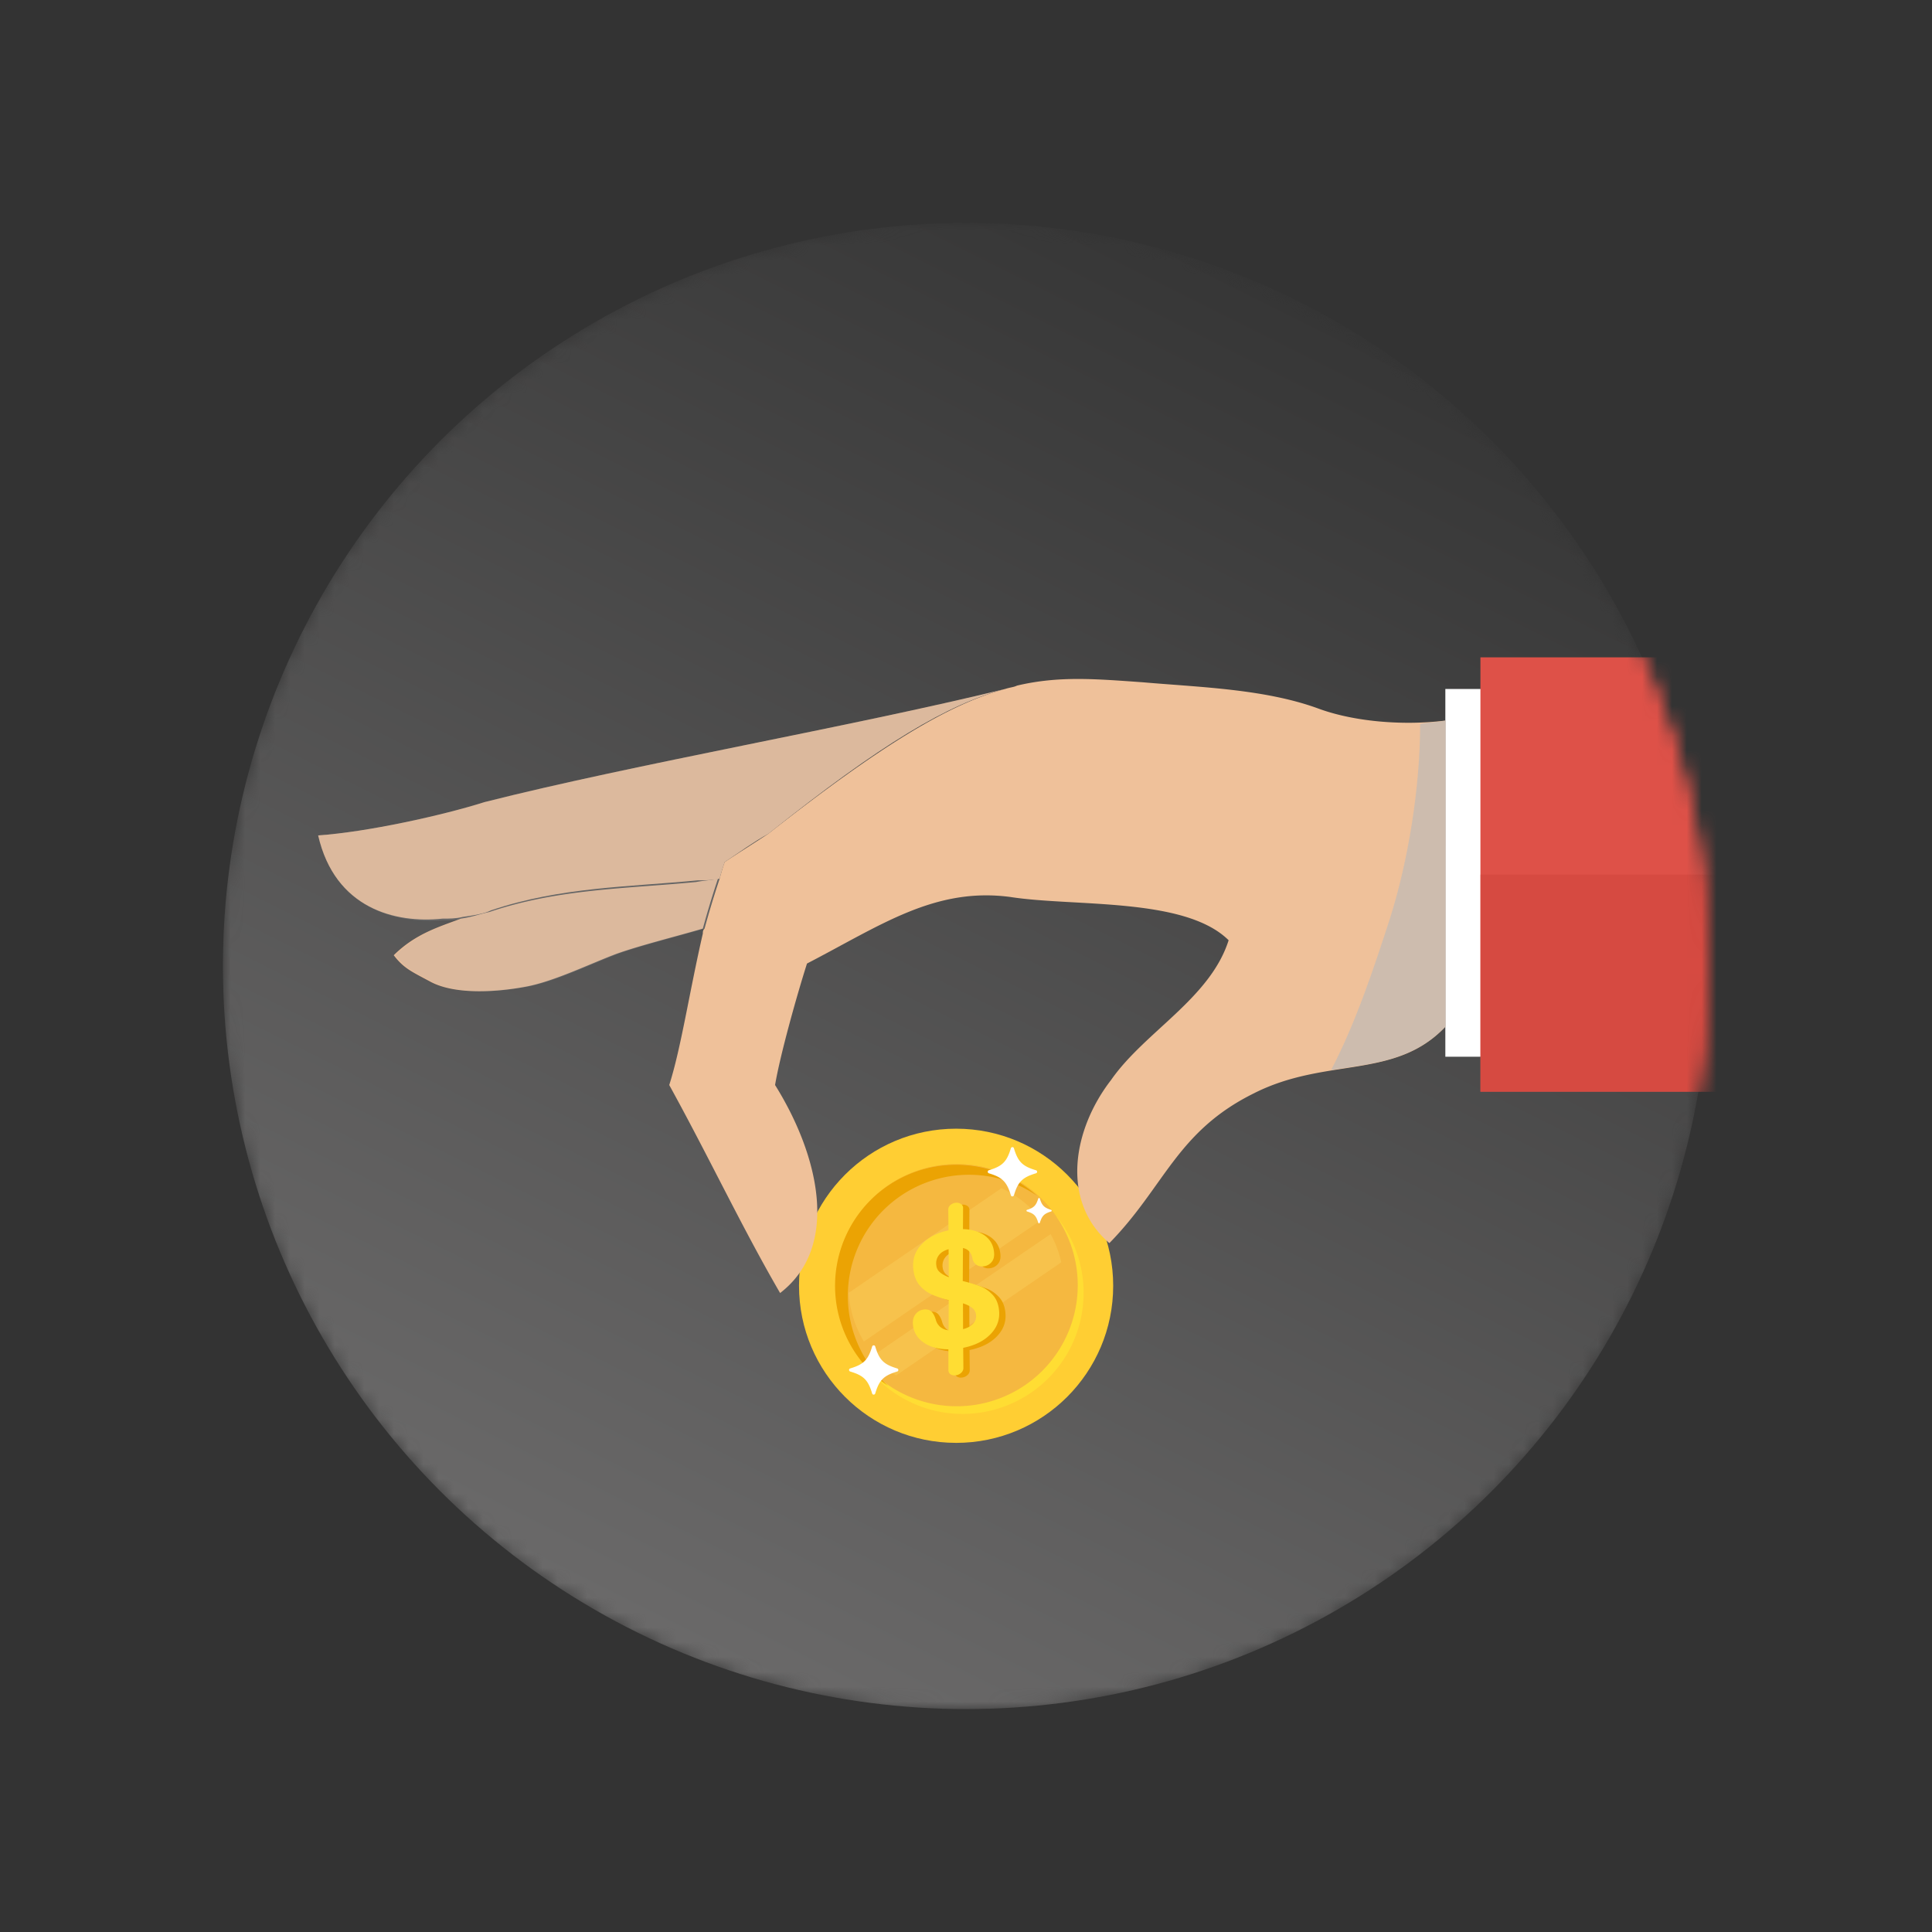
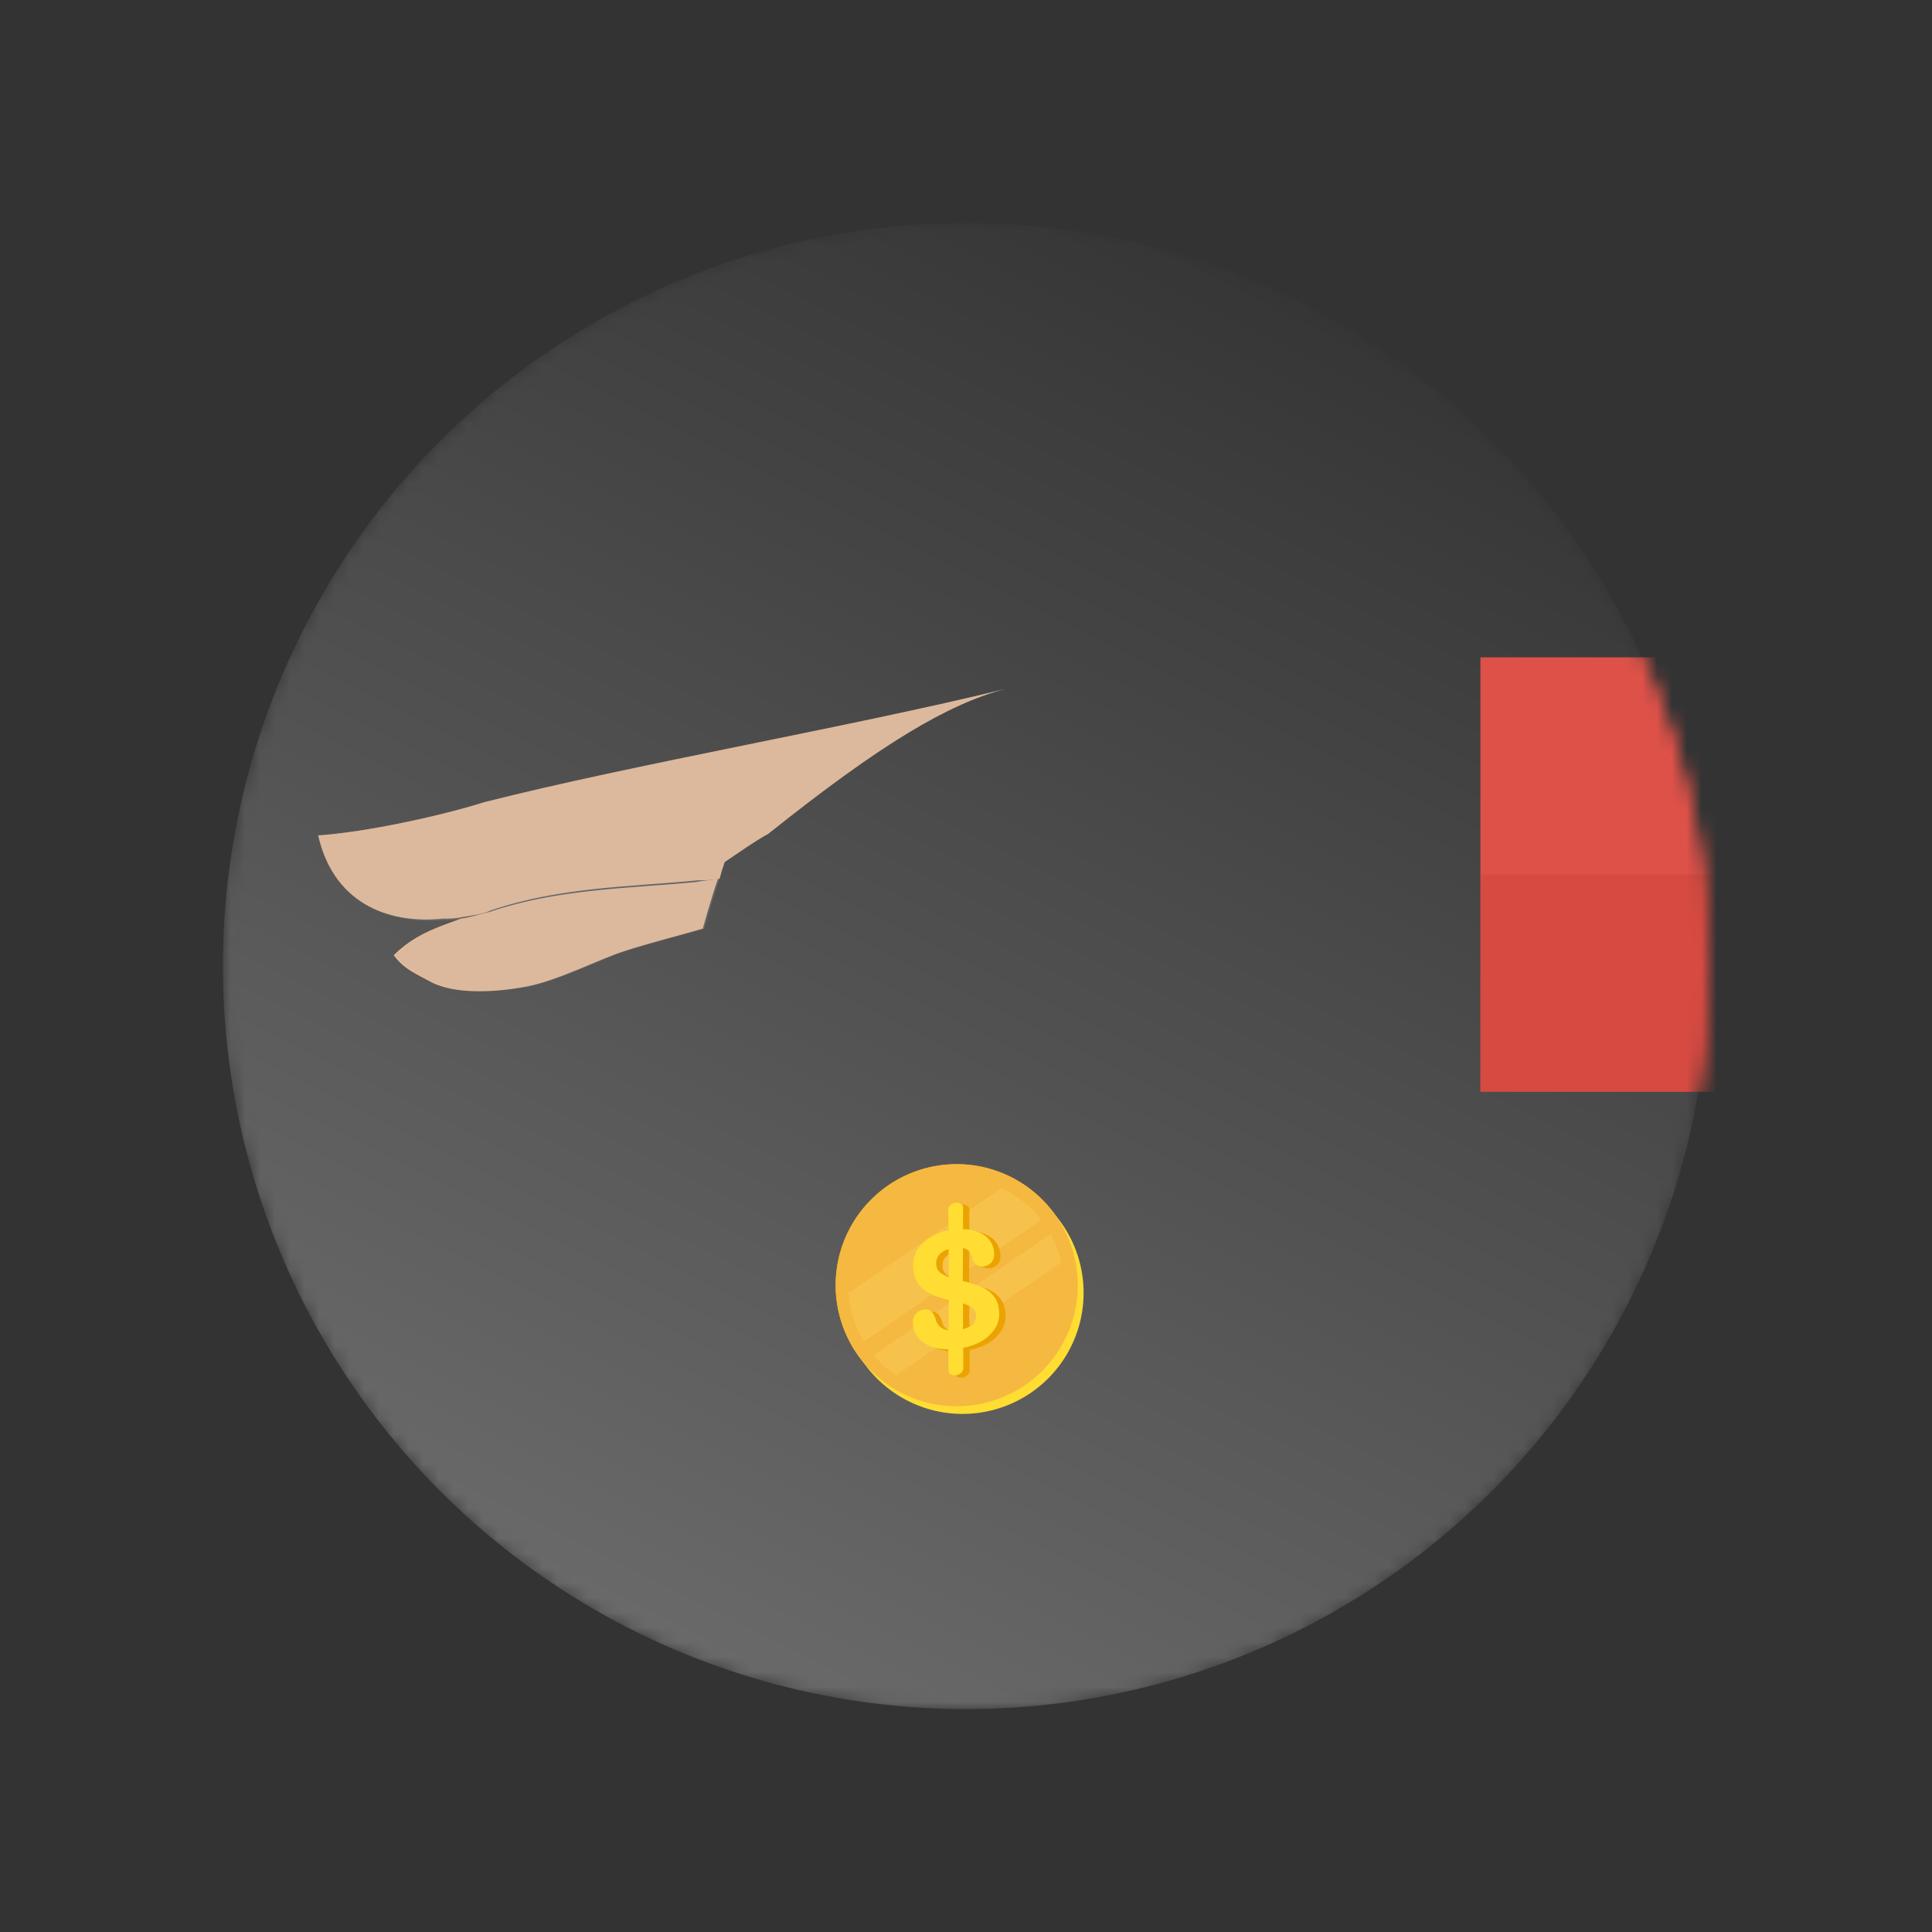
<svg xmlns="http://www.w3.org/2000/svg" width="130" height="130" fill="none">
  <rect width="100%" height="100%" fill="#333333" stroke="none" />
  <mask id="b" style="mask-type:alpha" maskUnits="userSpaceOnUse" x="15" y="15" width="100" height="100">
    <circle cx="65" cy="65" r="50" fill="#353535" />
    <circle cx="65" cy="65" r="50" fill="url(#a)" />
  </mask>
  <g mask="url(#b)">
    <circle cx="65" cy="65" r="50" fill="#353535" />
    <circle cx="65" cy="65" r="50" fill="url(#c)" />
-     <path d="M64.334 97.088c5.838 0 10.57-4.733 10.57-10.57 0-5.839-4.732-10.571-10.57-10.571s-10.57 4.732-10.57 10.57 4.732 10.57 10.57 10.57Z" fill="#FFCE33" />
    <path d="M70.094 92.278a8.145 8.145 0 1 0-11.518-11.519 8.145 8.145 0 0 0 11.518 11.519Z" fill="#FFC001" />
    <path d="M64.768 95.139a8.145 8.145 0 1 0 0-16.29 8.145 8.145 0 0 0 0 16.29Z" fill="#FD3" />
    <path d="M70.094 92.278a8.145 8.145 0 1 0-11.518-11.519 8.145 8.145 0 0 0 11.518 11.519Z" fill="#F5B840" />
    <path d="M69.164 91.347a6.829 6.829 0 1 0-9.658-9.657 6.829 6.829 0 0 0 9.658 9.657Z" fill="#F5B840" />
-     <path d="M57.05 87.193a8.148 8.148 0 0 1 8.144-8.145c1.7 0 3.28.52 4.588 1.416a8.1 8.1 0 0 0-5.448-2.091 8.148 8.148 0 0 0-8.145 8.144 8.131 8.131 0 0 0 3.557 6.73 8.118 8.118 0 0 1-2.696-6.054Z" fill="#EBA303" />
    <path opacity=".2" d="m58.131 90.266 11.936-8.18a7.208 7.208 0 0 0-2.681-2.134l-10.28 7.042a7.227 7.227 0 0 0 1.025 3.272Zm12.562-7.226-11.908 8.15c.441.52.946.983 1.515 1.36l11.111-7.612a7.122 7.122 0 0 0-.718-1.899Z" fill="#FFEC7D" />
    <path d="M66.383 86.702c.313.121.59.313.825.562.242.25.384.584.434.982.085.626-.093 1.174-.534 1.643-.434.47-1.06.79-1.87.953l.014 1.345a.43.43 0 0 1-.157.341.631.631 0 0 1-.37.164.49.49 0 0 1-.341-.071c-.093-.064-.142-.164-.142-.306v-1.373c-.669-.007-1.217-.15-1.644-.441-.426-.292-.668-.669-.732-1.138-.043-.313.007-.57.15-.761a.804.804 0 0 1 .547-.335c.228-.028.398.015.526.121.121.114.228.3.306.562a.953.953 0 0 0 .306.491c.15.121.334.2.555.22l.007-2.055a6.502 6.502 0 0 1-1.124-.37 2.272 2.272 0 0 1-.818-.605c-.235-.263-.377-.618-.434-1.045-.085-.662.093-1.238.54-1.715.449-.476 1.054-.796 1.822-.953l-.014-1.366a.39.39 0 0 1 .135-.334.68.68 0 0 1 .348-.156.54.54 0 0 1 .356.07.317.317 0 0 1 .156.292l-.007 1.409c.584.014 1.067.156 1.437.412.37.264.59.62.648 1.082.042.305-.008.54-.15.71a.8.8 0 0 1-.555.3.68.68 0 0 1-.49-.114.677.677 0 0 1-.257-.448c-.078-.377-.291-.598-.633-.669l-.014 2.22c.477.135.86.256 1.174.376Zm-2.703-.939c.142.121.341.235.59.328l-.014-1.885c-.299.085-.52.22-.662.412a.892.892 0 0 0-.163.676.698.698 0 0 0 .249.47Zm2.24 3.45a.71.71 0 0 0 .178-.604.663.663 0 0 0-.256-.448c-.15-.121-.355-.22-.619-.306l.007 1.736c.313-.079.541-.207.69-.378Z" fill="#EBA303" />
    <path d="M65.956 86.553c.313.12.59.313.825.562.242.249.384.583.434.982.085.626-.093 1.173-.534 1.643-.434.47-1.06.79-1.87.953l.013 1.344c0 .135-.05.25-.156.342a.63.63 0 0 1-.37.163.49.49 0 0 1-.341-.07c-.093-.065-.142-.164-.142-.307v-1.373c-.67-.007-1.217-.149-1.644-.44-.426-.292-.668-.67-.732-1.139-.043-.313.007-.569.149-.76a.804.804 0 0 1 .548-.335c.227-.029.398.014.526.12.121.115.228.3.306.563a.953.953 0 0 0 .306.49c.15.121.334.2.555.221l.007-2.034a6.51 6.51 0 0 1-1.124-.37 2.273 2.273 0 0 1-.818-.605c-.235-.263-.377-.619-.434-1.046-.085-.661.092-1.237.54-1.714.449-.476 1.053-.796 1.822-.953l-.015-1.366a.39.39 0 0 1 .136-.334.68.68 0 0 1 .348-.157.54.54 0 0 1 .356.071.317.317 0 0 1 .156.292l-.007 1.409c.583.014 1.067.156 1.437.412.37.263.59.62.647 1.081.043.306-.007.541-.15.712a.8.8 0 0 1-.554.299.679.679 0 0 1-.49-.114.677.677 0 0 1-.257-.448c-.078-.377-.291-.598-.633-.67l-.014 2.22c.47.114.86.235 1.174.356Zm-2.704-.939c.143.12.342.235.59.327l-.013-1.885c-.3.085-.52.22-.662.413a.893.893 0 0 0-.163.675.67.67 0 0 0 .248.47Zm2.241 3.443a.71.71 0 0 0 .178-.605.663.663 0 0 0-.256-.448c-.15-.12-.356-.22-.619-.306l.007 1.736c.313-.078.54-.206.69-.377Z" fill="#FD3" />
-     <path d="M69.704 78.743c-.91-.27-1.209-.577-1.48-1.48-.028-.1-.17-.1-.205 0-.27.91-.577 1.21-1.48 1.48-.1.028-.1.17 0 .206.91.27 1.21.576 1.48 1.48.028.099.17.099.206 0 .27-.911.576-1.21 1.48-1.48a.106.106 0 0 0 0-.206ZM60.371 92.08c-.91-.27-1.209-.576-1.48-1.48-.028-.1-.17-.1-.205 0-.27.91-.577 1.21-1.48 1.48-.1.028-.1.17 0 .206.91.27 1.21.576 1.48 1.48.028.1.17.1.206 0 .27-.91.576-1.21 1.48-1.48.1-.028.1-.17 0-.206Zm10.358-10.67c-.462-.142-.619-.292-.761-.761-.014-.05-.086-.05-.107 0-.142.462-.291.619-.754.761-.05.014-.05.085 0 .107.463.135.619.291.754.76.014.05.085.05.107 0 .142-.462.291-.618.761-.76.05-.022.05-.093 0-.107Zm40.315-35.051h-13.79v24.747h13.79V46.359Z" fill="#fff" />
    <path d="M121.154 44.231H99.615v29.23h21.539v-29.23Z" fill="#DE5148" />
    <path opacity=".44" d="M120.384 58.846H99.615v14.616h20.769V58.846Z" fill="#CD4239" />
-     <path d="M97.254 48.486V69.09c-3.392 3.583-8.026 2.015-12.886 4.479-5.2 2.575-5.991 6.27-9.721 10.078-3.278-2.8-2.487-7.615.113-10.974 2.26-3.247 6.669-5.487 7.912-9.406-2.939-2.912-10.399-2.24-14.694-2.912-5.087-.671-8.704 1.904-13.677 4.48-.679 2.127-1.809 6.158-2.148 8.174 2.939 4.703 4.408 10.862.339 13.997-2.6-4.479-4.747-9.07-7.46-13.997.791-2.463 1.356-6.27 2.26-10.19 0-.112 0-.224.114-.336a63.468 63.468 0 0 1 1.017-3.36 14.1 14.1 0 0 1 .339-1.119c1.017-.672 1.921-1.232 2.939-1.904 7.686-6.046 12.207-8.734 15.938-9.742.339-.112.565-.112.79-.224 2.827-.671 5.313-.447 8.478-.224 3.844.336 8.252.448 11.869 1.792 2.487.896 5.765 1.12 8.478.784Z" fill="#EFC19A" />
-     <path opacity=".63" d="M97.254 48.486V69.09c-2.148 2.24-4.748 2.463-7.687 2.911 1.696-3.247 2.94-7.054 3.957-10.19 1.243-3.919 2.034-8.846 2.034-13.101.565-.112 1.13-.112 1.696-.224Z" fill="#BABABA" />
    <path d="M67.639 46.359c-3.843 1.007-8.365 3.695-15.938 9.742-1.017.56-1.922 1.231-2.939 1.903-.113.336-.226.672-.34 1.12-.451.112-1.016.112-1.469.112-4.634.448-9.268.448-13.903 2.016-.452.224-1.13.335-1.921.447-.453.113-.905.113-1.357.113-3.165.335-7.234-.672-8.364-5.6 3.278-.223 8.364-1.343 11.19-2.239 10.173-2.575 24.529-5.039 35.04-7.614Z" fill="#E7BC99" />
    <path d="M48.31 59.124a63.162 63.162 0 0 0-1.018 3.36c-1.921.56-4.182 1.12-5.764 1.679-1.809.672-4.296 1.904-6.217 2.24-1.809.335-4.635.56-6.33-.336-1.244-.672-1.809-.896-2.487-1.792 1.47-1.456 3.052-1.904 4.521-2.464.792-.111 1.357-.336 1.922-.447 4.635-1.568 9.269-1.568 13.903-2.016.565-.112 1.018-.112 1.47-.224Z" fill="#E7BC99" />
    <path opacity=".2" d="M67.639 46.359c-3.843 1.007-8.365 3.695-15.938 9.742-1.017.56-1.922 1.231-2.939 1.903-.113.336-.226.672-.34 1.12a63.162 63.162 0 0 0-1.016 3.36c-1.922.56-4.183 1.12-5.765 1.679-1.809.672-4.295 1.904-6.217 2.24-1.809.335-4.634.56-6.33-.336-1.243-.672-1.809-.896-2.487-1.792 1.47-1.456 3.052-1.904 4.522-2.464-.453.112-.905.112-1.357.112-3.165.224-7.234-.783-8.364-5.71 3.278-.224 8.364-1.344 11.19-2.24 10.173-2.575 24.529-5.039 35.04-7.614Z" fill="#B2B1B1" />
  </g>
  <defs>
    <linearGradient id="a" x1="46.154" y1="115" x2="93.077" y2="21.154" gradientUnits="userSpaceOnUse">
      <stop stop-color="#6C6B6B" />
      <stop offset="1" stop-color="#353535" />
    </linearGradient>
    <linearGradient id="c" x1="46.154" y1="115" x2="93.077" y2="21.154" gradientUnits="userSpaceOnUse">
      <stop stop-color="#6C6B6B" />
      <stop offset="1" stop-color="#353535" />
    </linearGradient>
  </defs>
</svg>